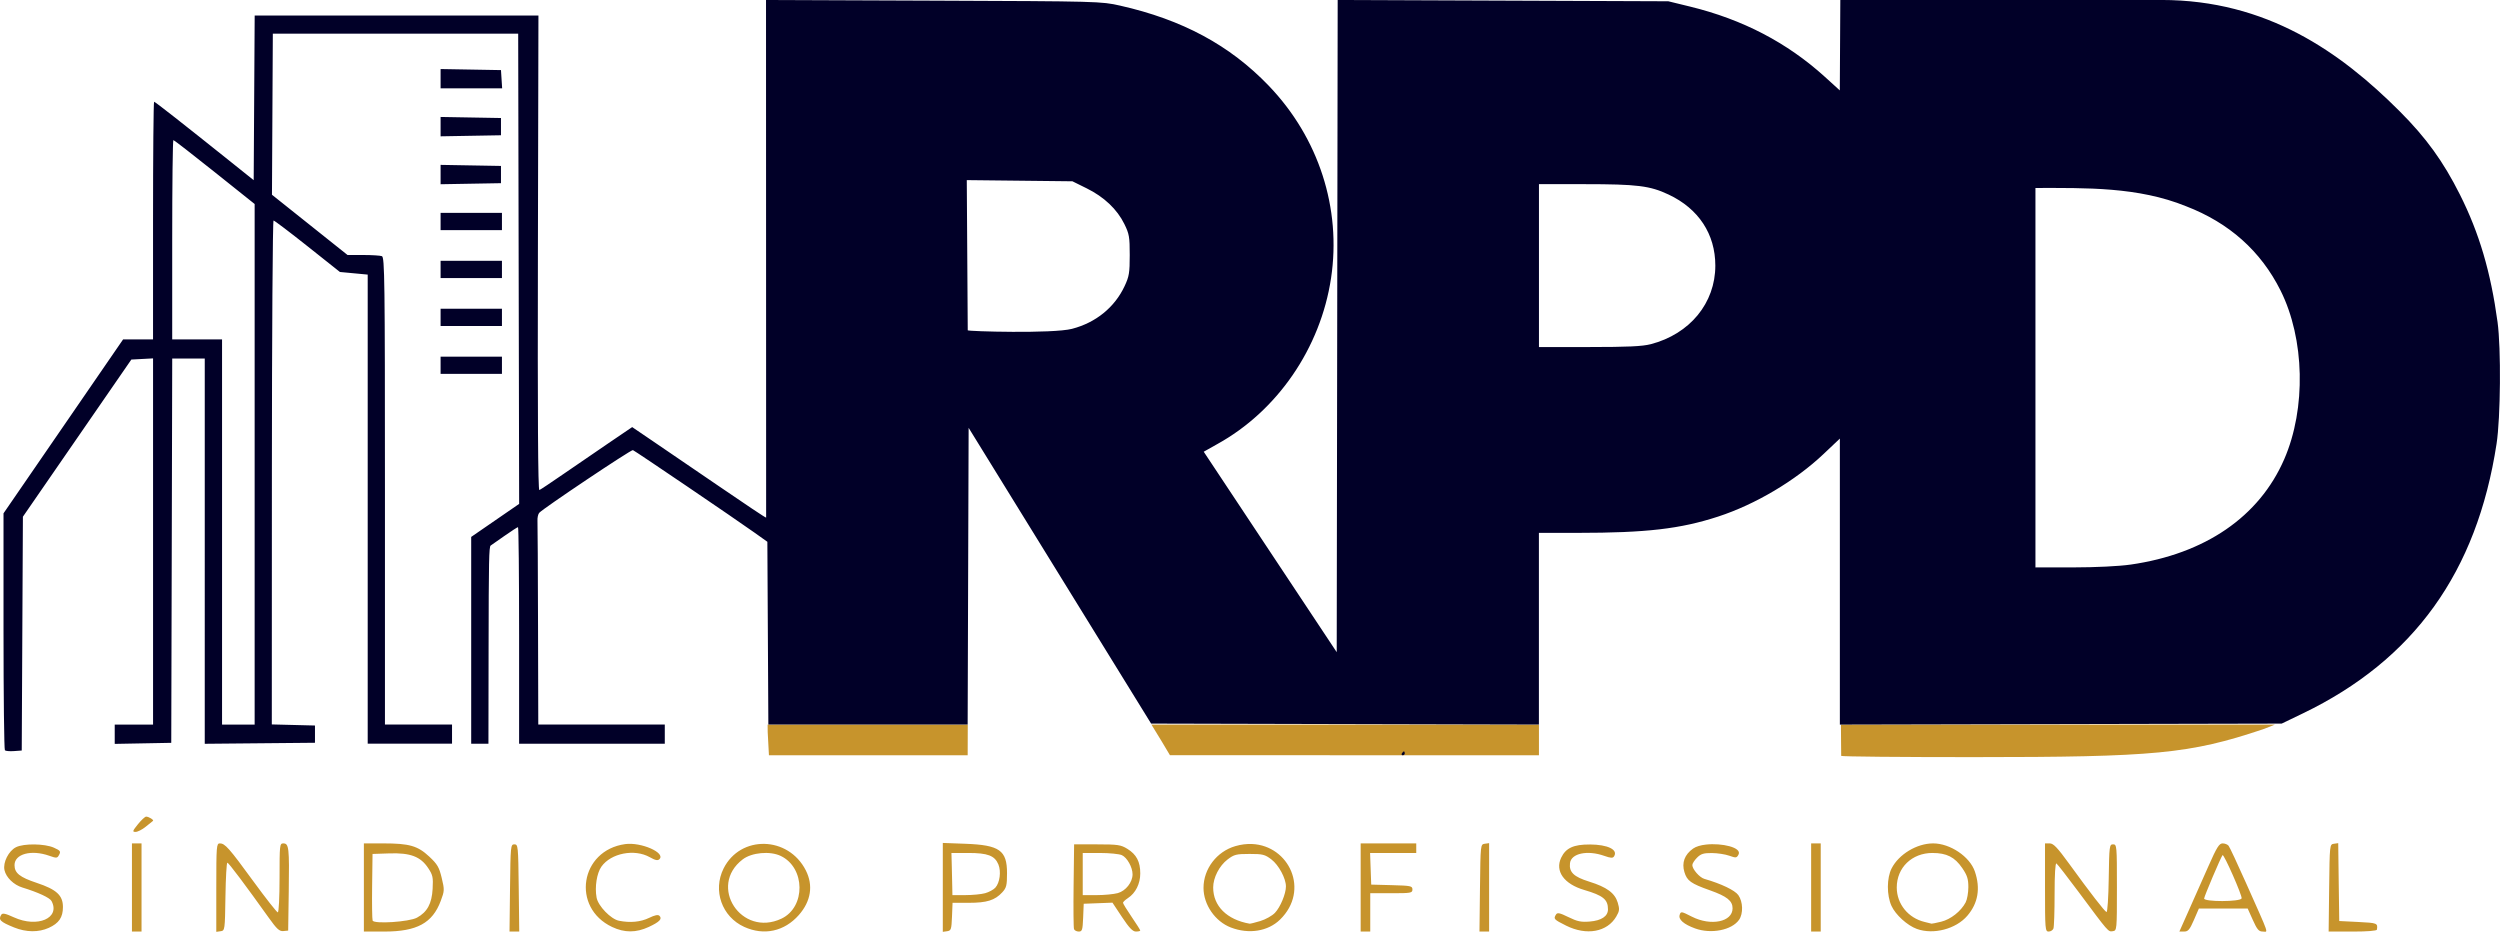
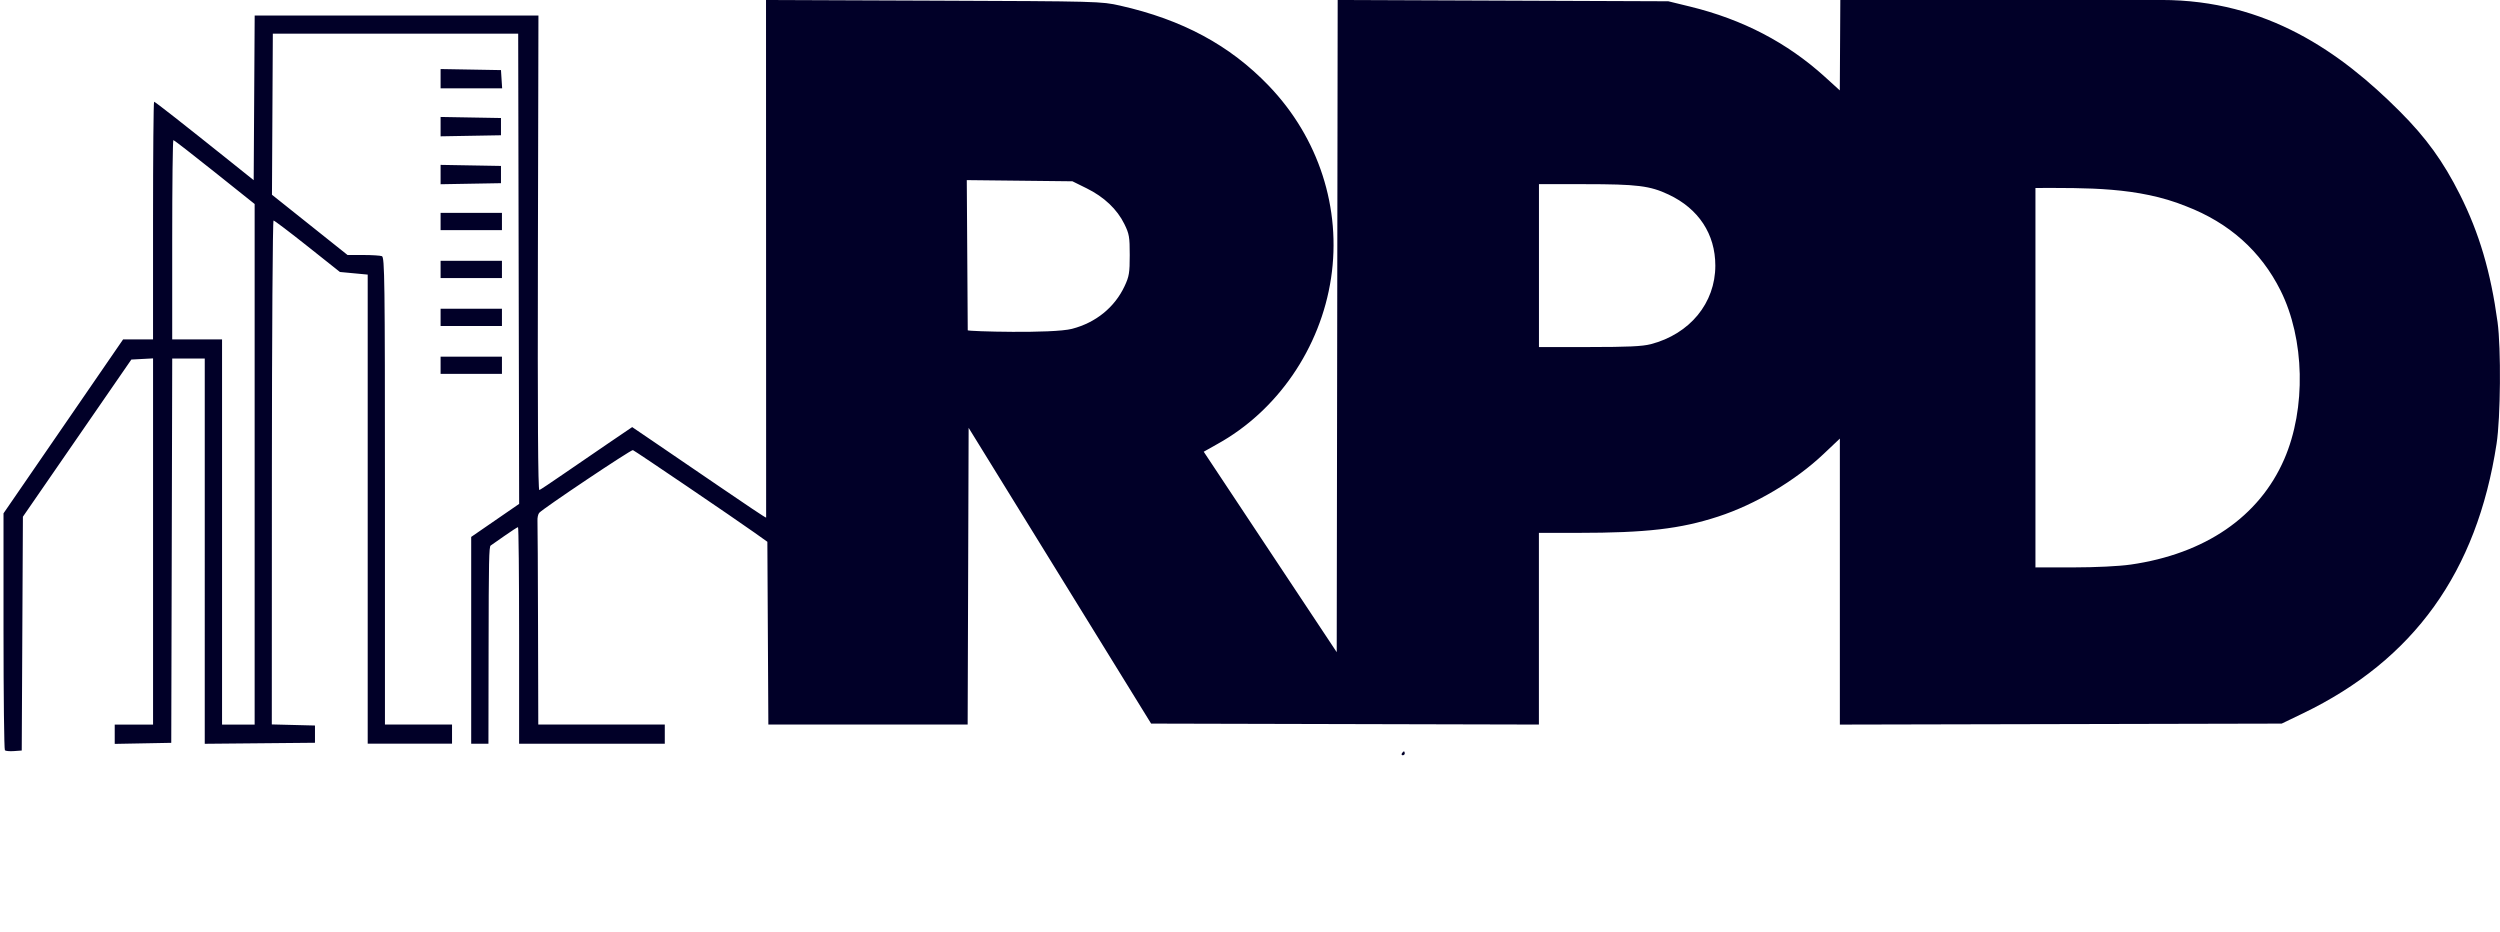
<svg xmlns="http://www.w3.org/2000/svg" id="svg1" version="1.1" viewBox="0 0 150.779 56.201" height="56.201mm" width="150.779mm">
  <defs id="defs1" />
  <g transform="translate(-81.227,-96.308)" id="layer1">
-     <path d="m 127.523,140.009 c 0.003,0.073 0.002,0.391 0.005,0.444 l 0.075,1.406 h 5.993 5.993 l 0.006,-1.85 z m 23.148,0 c 0.225,0.367 0.479,0.778 0.619,1.011 l 0.499,0.837 11.127,5.3e-4 11.127,5.3e-4 v -1.849 z m 41.586,0 c 0.008,0.316 0.007,1.88 0.015,1.888 0.042,0.042 3.619,0.076 7.948,0.075 11.01,-0.002 13.054,-0.198 17.48,-1.676 0.258,-0.086 0.484,-0.195 0.733,-0.287 z m -102.214,5.55 c -0.069,-0.001 -0.292,0.206 -0.497,0.46 -0.331,0.411 -0.346,0.463 -0.144,0.463 0.125,0 0.401,-0.14 0.612,-0.312 0.212,-0.172 0.409,-0.33 0.439,-0.353 0.071,-0.054 -0.25,-0.255 -0.411,-0.258 z m 48.046,1.588 v 2.681 2.68 l 0.26,-0.037 c 0.239,-0.034 0.263,-0.106 0.294,-0.875 l 0.034,-0.838 h 0.981 c 1.089,0 1.573,-0.151 2.015,-0.63 0.253,-0.275 0.289,-0.417 0.289,-1.159 0,-1.378 -0.449,-1.695 -2.515,-1.772 z m 32.949,0.012 -0.26,0.037 c -0.26,0.037 -0.26,0.038 -0.291,2.667 l -0.031,2.629 h 0.291 0.291 v -2.667 z m 51.211,5.3e-4 -0.258,0.037 c -0.257,0.036 -0.258,0.046 -0.289,2.667 l -0.031,2.629 h 1.447 c 0.876,0 1.454,-0.046 1.465,-0.116 0.059,-0.392 0.028,-0.405 -1.116,-0.462 l -1.156,-0.058 -0.032,-2.348 z m -133.064,0.015 v 2.659 2.658 h 0.289 0.289 v -2.658 -2.659 h -0.289 z m 5.296,0 c -0.196,0 -0.209,0.17 -0.209,2.667 v 2.667 l 0.26,-0.037 c 0.257,-0.036 0.261,-0.06 0.292,-2.089 0.017,-1.128 0.069,-2.049 0.115,-2.046 0.078,0.005 1.084,1.343 2.492,3.316 0.495,0.693 0.647,0.832 0.887,0.809 l 0.289,-0.028 0.035,-2.367 c 0.039,-2.631 0.009,-2.892 -0.326,-2.892 -0.22,0 -0.229,0.084 -0.229,2.08 0,1.175 -0.046,2.08 -0.105,2.08 -0.058,0 -0.718,-0.839 -1.467,-1.865 -1.481,-2.029 -1.718,-2.296 -2.033,-2.296 z m 8.692,0 v 2.659 2.658 h 1.239 c 1.958,0 2.896,-0.509 3.396,-1.845 0.229,-0.612 0.232,-0.674 0.059,-1.392 -0.156,-0.647 -0.26,-0.825 -0.751,-1.284 -0.698,-0.652 -1.201,-0.796 -2.78,-0.796 z m 60.118,0 v 2.659 2.658 h 0.289 0.289 v -1.156 -1.155 h 1.272 c 1.187,0 1.272,-0.015 1.272,-0.227 0,-0.21 -0.095,-0.23 -1.243,-0.26 l -1.243,-0.033 -0.034,-0.953 -0.034,-0.953 h 1.392 1.392 v -0.289 -0.289 h -1.676 z m 27.169,0 v 2.659 2.658 h 0.289 0.289 v -2.658 -2.659 h -0.289 z m 14.105,0 v 2.659 c 0,2.531 0.01,2.658 0.219,2.658 0.12,0 0.251,-0.082 0.289,-0.183 0.039,-0.101 0.07,-1.04 0.07,-2.087 0,-1.167 0.043,-1.878 0.11,-1.837 0.06,0.037 0.659,0.808 1.332,1.712 1.836,2.469 1.787,2.413 2.067,2.373 0.247,-0.035 0.25,-0.059 0.25,-2.636 0,-2.524 -0.007,-2.601 -0.231,-2.601 -0.221,0 -0.233,0.087 -0.263,2.06 -0.017,1.133 -0.077,2.043 -0.133,2.023 -0.118,-0.044 -0.965,-1.137 -2.243,-2.898 -0.721,-0.993 -0.958,-1.243 -1.183,-1.243 z m -6.755,5.3e-4 c -0.978,0.002 -2.062,0.657 -2.496,1.507 -0.297,0.581 -0.301,1.617 -0.009,2.26 0.244,0.537 0.954,1.183 1.53,1.391 1,0.362 2.359,0.007 3.046,-0.795 0.648,-0.757 0.8,-1.65 0.454,-2.668 -0.307,-0.901 -1.493,-1.697 -2.524,-1.696 z m 17.464,0 c -0.203,2.7e-4 -0.352,0.239 -0.846,1.358 -0.33,0.747 -0.861,1.943 -1.18,2.658 l -0.579,1.3 h 0.287 c 0.24,0 0.336,-0.113 0.588,-0.693 l 0.301,-0.694 h 1.472 1.472 l 0.312,0.694 c 0.258,0.575 0.36,0.693 0.595,0.693 0.332,0 0.454,0.356 -0.99,-2.89 -0.523,-1.176 -1.004,-2.203 -1.068,-2.283 -0.064,-0.08 -0.227,-0.144 -0.363,-0.144 z m -87.942,0.029 c -0.982,-0.022 -1.958,0.469 -2.465,1.485 -0.661,1.326 -0.102,2.909 1.244,3.521 1.192,0.542 2.425,0.274 3.296,-0.716 0.732,-0.831 0.88,-1.784 0.42,-2.692 -0.527,-1.04 -1.514,-1.576 -2.495,-1.598 z m 29.408,0.008 c -0.319,-0.014 -0.658,0.025 -1.009,0.128 -1.121,0.326 -1.918,1.372 -1.918,2.518 0,1.011 0.699,2.024 1.649,2.389 1.087,0.418 2.243,0.232 2.968,-0.477 1.816,-1.775 0.542,-4.462 -1.69,-4.558 z m -37.804,0.005 c -2.724,0.373 -3.27,3.827 -0.79,4.999 0.747,0.353 1.448,0.353 2.211,-0.003 0.65,-0.302 0.827,-0.487 0.643,-0.671 -0.083,-0.083 -0.277,-0.044 -0.627,0.126 -0.512,0.248 -1.138,0.307 -1.814,0.172 -0.49,-0.098 -1.255,-0.887 -1.35,-1.394 -0.12,-0.639 0.011,-1.477 0.292,-1.872 0.578,-0.811 1.991,-1.087 2.914,-0.568 0.343,0.193 0.482,0.221 0.585,0.118 0.383,-0.383 -1.108,-1.038 -2.064,-0.907 z m -6.686,0.015 c -0.224,0 -0.232,0.088 -0.262,2.63 l -0.031,2.629 h 0.293 0.294 l -0.031,-2.629 c -0.03,-2.542 -0.039,-2.63 -0.263,-2.63 z m 33.759,0 -0.031,2.482 c -0.017,1.365 -0.006,2.549 0.025,2.63 0.031,0.081 0.16,0.147 0.287,0.147 0.205,0 0.233,-0.09 0.264,-0.838 l 0.034,-0.838 0.867,-0.033 0.867,-0.033 0.578,0.871 c 0.434,0.654 0.643,0.871 0.838,0.871 0.143,2.2e-4 0.26,-0.028 0.26,-0.062 0,-0.035 -0.234,-0.405 -0.52,-0.823 -0.286,-0.418 -0.52,-0.8 -0.52,-0.849 0,-0.049 0.133,-0.176 0.295,-0.282 0.464,-0.304 0.745,-0.864 0.746,-1.487 5.3e-4,-0.708 -0.228,-1.145 -0.777,-1.484 -0.393,-0.243 -0.573,-0.27 -1.824,-0.271 z m -62.704,0.005 c -0.443,-0.005 -0.876,0.05 -1.113,0.168 -0.444,0.222 -0.796,0.92 -0.696,1.378 0.098,0.446 0.555,0.891 1.082,1.053 0.947,0.29 1.651,0.616 1.756,0.813 0.551,1.029 -0.846,1.636 -2.268,0.985 -0.517,-0.237 -0.688,-0.272 -0.761,-0.158 -0.192,0.303 -0.066,0.429 0.771,0.768 0.726,0.294 1.481,0.304 2.093,0.025 0.614,-0.279 0.854,-0.632 0.854,-1.258 0,-0.702 -0.385,-1.057 -1.578,-1.454 -1.028,-0.342 -1.342,-0.593 -1.342,-1.072 0,-0.676 1.008,-0.948 2.094,-0.565 0.448,0.158 0.483,0.155 0.598,-0.061 0.107,-0.2 0.068,-0.254 -0.317,-0.426 -0.279,-0.125 -0.733,-0.19 -1.176,-0.196 z m 93.804,0.004 c -0.978,-0.005 -1.447,0.212 -1.726,0.799 -0.384,0.809 0.172,1.586 1.393,1.944 1.141,0.335 1.431,0.572 1.431,1.169 0,0.414 -0.393,0.677 -1.099,0.735 -0.523,0.043 -0.745,-0.003 -1.283,-0.266 -0.531,-0.26 -0.669,-0.289 -0.751,-0.159 -0.167,0.263 -0.133,0.301 0.608,0.671 1.231,0.615 2.478,0.389 3.026,-0.549 0.195,-0.333 0.207,-0.444 0.089,-0.835 -0.175,-0.584 -0.657,-0.938 -1.727,-1.271 -0.927,-0.289 -1.217,-0.568 -1.154,-1.112 0.069,-0.592 1.047,-0.801 2.067,-0.441 0.398,0.14 0.516,0.146 0.591,0.029 0.254,-0.401 -0.378,-0.71 -1.464,-0.716 z m 7.008,0.005 c -0.315,0.035 -0.596,0.113 -0.779,0.243 -0.511,0.365 -0.691,0.85 -0.522,1.412 0.159,0.53 0.388,0.695 1.546,1.105 1.022,0.363 1.36,0.632 1.36,1.084 0,0.821 -1.306,1.089 -2.455,0.504 -0.641,-0.326 -0.666,-0.33 -0.736,-0.106 -0.088,0.276 0.249,0.569 0.937,0.818 0.962,0.347 2.207,0.102 2.644,-0.521 0.261,-0.372 0.24,-1.093 -0.043,-1.491 -0.209,-0.293 -1.038,-0.689 -2.048,-0.979 -0.289,-0.083 -0.726,-0.584 -0.726,-0.833 0,-0.09 0.128,-0.29 0.284,-0.446 0.232,-0.232 0.396,-0.283 0.896,-0.279 0.337,0.003 0.809,0.075 1.049,0.161 0.401,0.143 0.446,0.138 0.555,-0.066 0.231,-0.432 -1.015,-0.712 -1.96,-0.606 z m -45.507,0.506 h 1.018 c 1.173,4e-5 1.594,0.161 1.813,0.69 0.176,0.426 0.088,1.104 -0.184,1.404 -0.108,0.119 -0.383,0.268 -0.612,0.332 -0.229,0.064 -0.767,0.116 -1.196,0.116 l -0.78,5.3e-4 -0.009,-0.491 c -0.005,-0.27 -0.018,-0.843 -0.029,-1.272 z m 7.919,5.3e-4 h 1.035 c 0.569,0 1.165,0.059 1.324,0.131 0.318,0.145 0.647,0.734 0.646,1.158 -8e-4,0.477 -0.411,0.998 -0.89,1.131 -0.242,0.067 -0.816,0.122 -1.277,0.122 l -0.838,5.3e-4 v -1.271 z m 51.251,0 c 0.853,0 1.341,0.248 1.793,0.909 0.3,0.44 0.369,0.654 0.369,1.15 0,0.336 -0.073,0.751 -0.163,0.922 -0.28,0.534 -0.904,1.025 -1.477,1.164 -0.298,0.072 -0.559,0.126 -0.578,0.119 -0.019,-0.007 -0.205,-0.053 -0.413,-0.102 -0.999,-0.237 -1.688,-1.088 -1.687,-2.083 0.002,-1.199 0.916,-2.08 2.157,-2.08 z m -70.651,0.01 c 0.423,-0.039 0.859,0.013 1.183,0.167 1.493,0.708 1.52,3.089 0.044,3.785 -2.418,1.139 -4.445,-1.965 -2.335,-3.575 0.274,-0.209 0.684,-0.338 1.107,-0.377 z m -22.42,0.015 c 1.27,-0.042 1.883,0.19 2.344,0.887 0.277,0.418 0.306,0.555 0.267,1.255 -0.05,0.891 -0.327,1.399 -0.945,1.735 -0.471,0.256 -2.59,0.394 -2.674,0.174 -0.03,-0.079 -0.044,-1.015 -0.03,-2.08 l 0.025,-1.937 z m 51.879,0.033 c 0.796,0 0.929,0.033 1.319,0.331 0.443,0.338 0.877,1.144 0.877,1.629 0,0.443 -0.338,1.254 -0.665,1.595 -0.17,0.177 -0.568,0.399 -0.884,0.493 -0.316,0.094 -0.604,0.166 -0.64,0.159 -1.372,-0.242 -2.199,-1.064 -2.199,-2.184 0,-0.59 0.369,-1.309 0.869,-1.69 0.394,-0.3 0.525,-0.333 1.322,-0.333 z m 58.685,0.072 c 0.076,-0.093 1.205,2.468 1.15,2.61 -0.08,0.209 -2.261,0.215 -2.261,0.007 0,-0.12 1.005,-2.487 1.111,-2.617 z" style="fill:#c7942c;fill-opacity:1;stroke-width:0.265" id="path37" />
    <path id="path33" d="m 165.778,141.743 c 0.039,-0.064 0.094,-0.116 0.122,-0.116 0.028,0 0.051,0.052 0.051,0.116 0,0.064 -0.055,0.116 -0.122,0.116 -0.067,0 -0.09,-0.052 -0.051,-0.116 z m -84.256,-0.187 c -0.045,-0.045 -0.083,-3.279 -0.083,-7.185 v -7.103 l 3.607,-5.246 3.607,-5.246 h 0.902 0.902 v -7.166 c 0,-3.942 0.029,-7.166 0.064,-7.166 0.06,0 1.69,1.278 4.675,3.666 l 1.331,1.065 0.03,-4.966 0.03,-4.966 h 8.557 8.557 l -0.032,14.334 c -0.021,9.769 0.006,14.319 0.087,14.288 0.065,-0.025 0.716,-0.458 1.445,-0.962 0.73,-0.504 1.963,-1.348 2.74,-1.876 l 1.414,-0.96 1.245,0.846 c 0.685,0.465 2.486,1.693 4.002,2.729 1.516,1.036 2.832,1.924 2.832,1.883 l -0.007,-31.218 10.099,0.04 c 9.989,0.039 10.112,0.043 11.256,0.3 3.755,0.847 6.619,2.389 8.962,4.828 3.017,3.141 4.396,7.398 3.761,11.611 -0.636,4.221 -3.24,8.012 -6.876,10.014 -0.418,0.23 -0.779,0.433 -0.803,0.452 l 8.021,12.09 0.029,-19.668 0.029,-19.668 19.942,0.079 1.315,0.321 c 3.168,0.774 5.853,2.174 8.124,4.234 l 0.903,0.82 0.031,-5.454 19.364,4e-6 c 6.353,10e-7 10.801,3.14 14.369,6.711 1.604,1.605 2.63,3.024 3.638,5.031 1.166,2.321 1.857,4.666 2.268,7.686 0.217,1.598 0.183,5.753 -0.06,7.34 -1.187,7.742 -4.989,13.033 -11.687,16.262 l -1.272,0.613 -13.324,0.03 -13.324,0.03 v -17.25 l -0.986,0.933 c -1.701,1.61 -4.107,3.038 -6.355,3.771 -2.28,0.744 -4.328,0.982 -8.469,0.983 l -2.341,10e-4 v 11.56 l -11.694,-0.029 -11.694,-0.029 -11.006,-17.838 -0.059,17.896 h -12.02 l -0.06,-11.023 -0.759,-0.541 c -1.187,-0.846 -7.234,-4.951 -7.35,-4.989 -0.111,-0.036 -5.45,3.54 -5.654,3.787 -0.067,0.081 -0.112,0.294 -0.102,0.475 0.011,0.18 0.026,3.019 0.034,6.309 l 0.015,5.982 h 3.815 3.815 v 0.578 0.578 h -4.393 -4.393 v -6.531 c 0,-3.592 -0.03,-6.531 -0.066,-6.531 -0.036,0 -0.413,0.244 -0.838,0.542 -0.425,0.298 -0.789,0.553 -0.81,0.567 -0.102,0.07 -0.119,0.876 -0.127,6.202 l -0.009,5.75 h -0.52 -0.52 v -6.236 -6.236 l 1.446,-0.996 1.446,-0.996 -0.029,-14.18 -0.029,-14.18 h -7.399 -7.399 l -0.026,4.858 -0.026,4.858 2.279,1.817 2.279,1.817 h 0.945 c 0.52,0 1.027,0.032 1.128,0.07 0.165,0.064 0.183,1.418 0.183,14.159 v 14.089 h 2.023 2.023 v 0.578 0.578 h -2.543 -2.543 v -14.146 -14.146 l -0.838,-0.079 -0.838,-0.079 -1.954,-1.552 c -1.075,-0.854 -1.997,-1.552 -2.049,-1.552 -0.052,0 -0.097,6.838 -0.1,15.196 l -0.005,15.196 1.302,0.033 1.302,0.033 v 0.52 0.52 l -3.324,0.031 -3.324,0.031 V 129.551 117.933 H 92.596 91.614 l -0.029,11.588 -0.029,11.588 -1.705,0.032 -1.705,0.032 v -0.581 -0.581 h 1.156 1.156 v -11.044 -11.044 l -0.655,0.035 -0.655,0.035 -3.27,4.739 -3.27,4.739 -0.035,7.051 -0.035,7.051 -0.467,0.034 c -0.257,0.019 -0.504,-0.003 -0.549,-0.048 z m 15.063,-17.245 v -15.699 l -2.415,-1.928 c -1.328,-1.061 -2.447,-1.928 -2.486,-1.928 -0.039,0 -0.071,2.705 -0.071,6.01 v 6.01 h 1.503 1.503 v 11.616 11.616 h 0.983 0.983 z m 113.126,6.051 c 4.504,-0.645 7.775,-2.886 9.283,-6.361 1.328,-3.06 1.236,-7.253 -0.223,-10.171 -1.19,-2.381 -3.1,-4.084 -5.703,-5.085 -2.887,-1.172 -6.021,-1.1 -9.08,-1.1 v 22.886 l 2.283,-0.002 c 1.354,-0.001 2.754,-0.07 3.439,-0.168 z m -28.925,-13.295 c 2.361,-0.615 3.895,-2.482 3.895,-4.74 0,-1.9 -1.008,-3.433 -2.818,-4.285 -1.13,-0.532 -1.892,-0.626 -5.073,-0.627 l -2.746,-8e-4 v 4.912 4.912 h 3.039 c 2.321,0 3.196,-0.041 3.701,-0.172 z m -34.896,-0.929 c 1.43,-0.372 2.564,-1.294 3.163,-2.572 0.274,-0.585 0.31,-0.8 0.31,-1.875 0,-1.095 -0.032,-1.278 -0.324,-1.872 -0.435,-0.887 -1.224,-1.635 -2.268,-2.15 l -0.864,-0.427 -6.372,-0.071 0.058,9.058 c -3.5e-4,0.065 5.13,0.213 6.296,-0.09 z m -38.09,2.2 v -0.52 h 1.85 1.85 v 0.52 0.52 h -1.85 -1.85 z m 0,-2.89 v -0.52 h 1.85 1.85 v 0.52 0.52 h -1.85 -1.85 z m 0,-2.89 v -0.52 h 1.85 1.85 v 0.52 0.52 h -1.85 -1.85 z m 0,-2.89 v -0.52 h 1.85 1.85 v 0.52 0.52 h -1.85 -1.85 z m 0,-2.832 v -0.584 l 1.821,0.032 1.821,0.032 v 0.52 0.52 l -1.821,0.032 -1.821,0.032 z m 0,-2.89 v -0.584 l 1.821,0.032 1.821,0.032 v 0.52 0.52 l -1.821,0.032 -1.821,0.032 z m 0,-2.893 v -0.581 l 1.821,0.032 1.821,0.032 0.035,0.549 0.035,0.549 h -1.856 -1.856 z" style="fill:#010028;fill-opacity:1;stroke-width:0.265" />
  </g>
</svg>